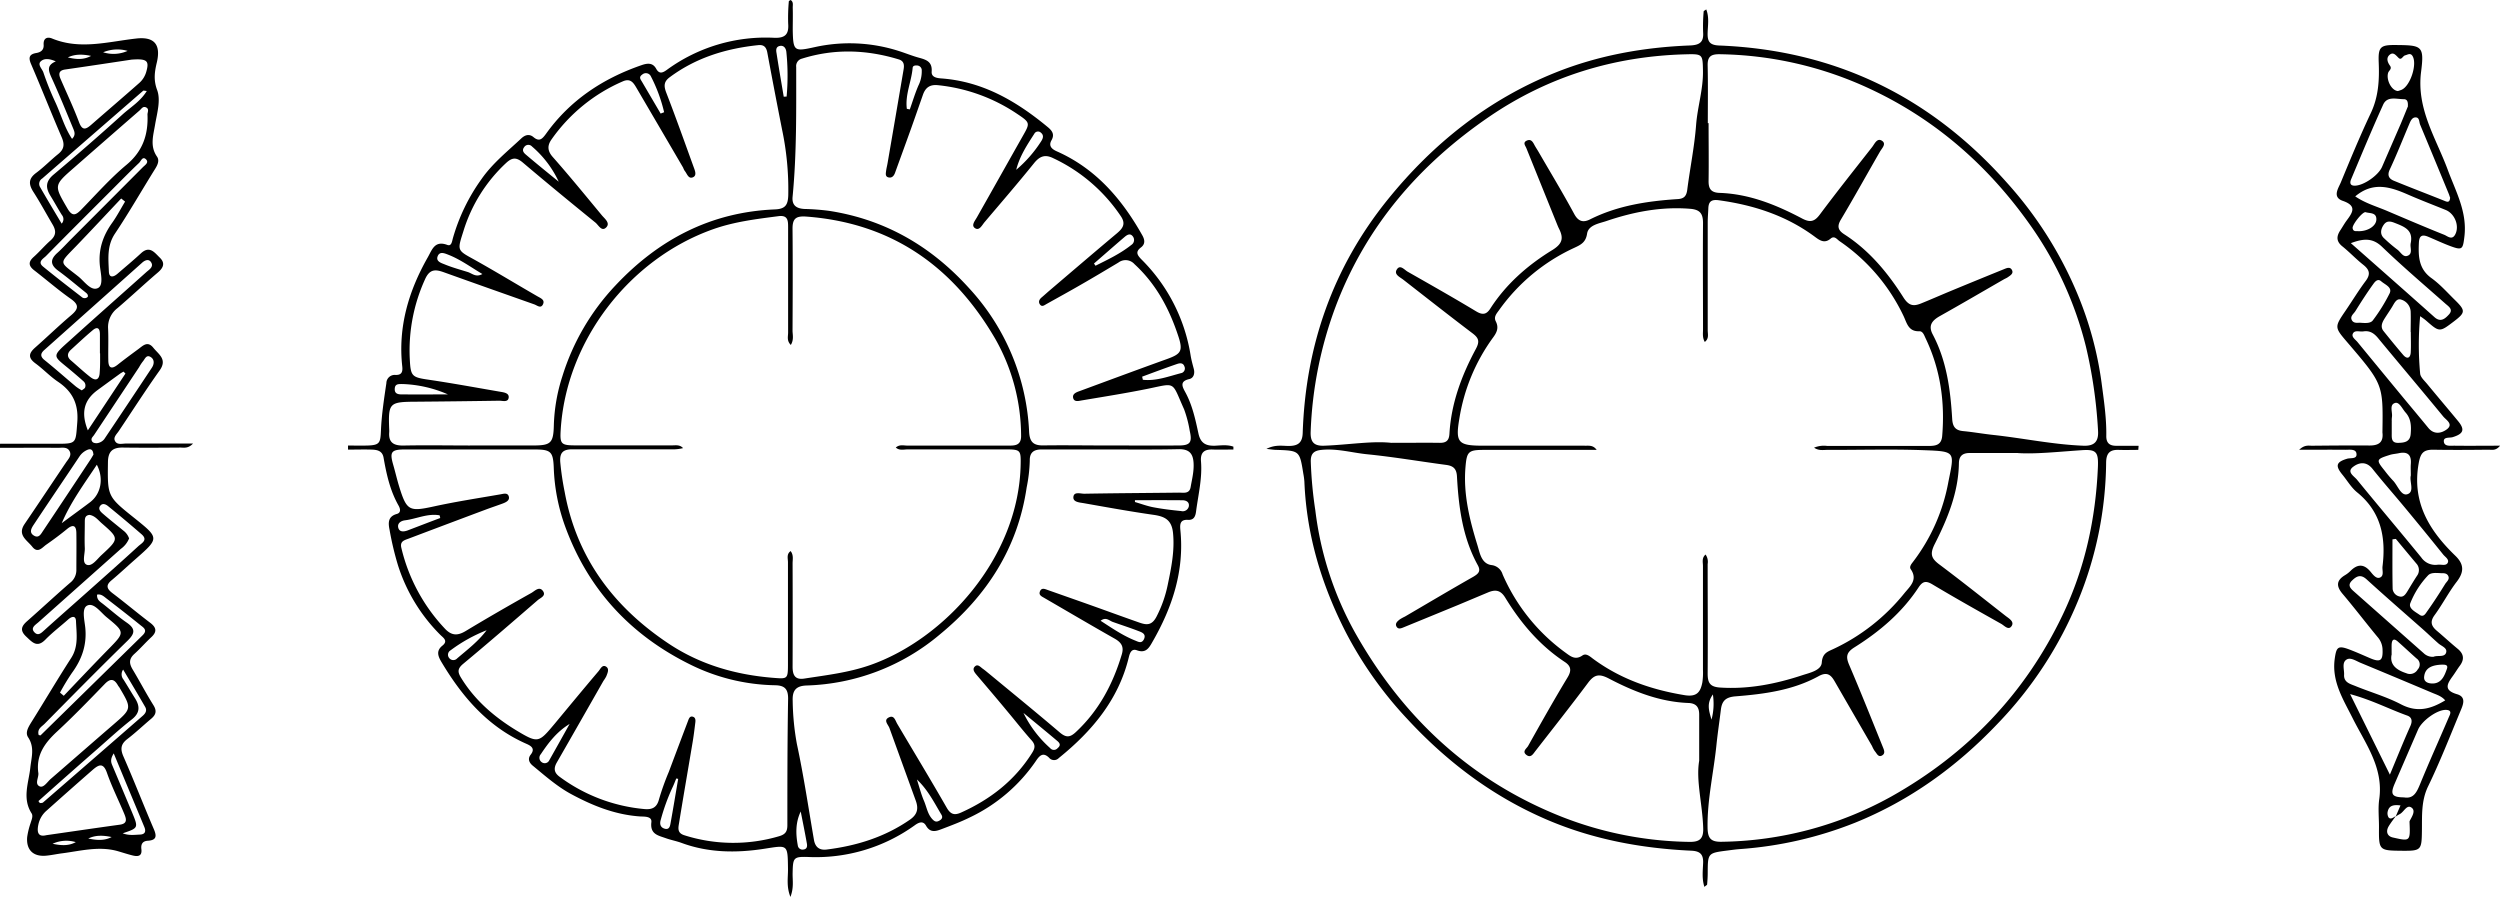
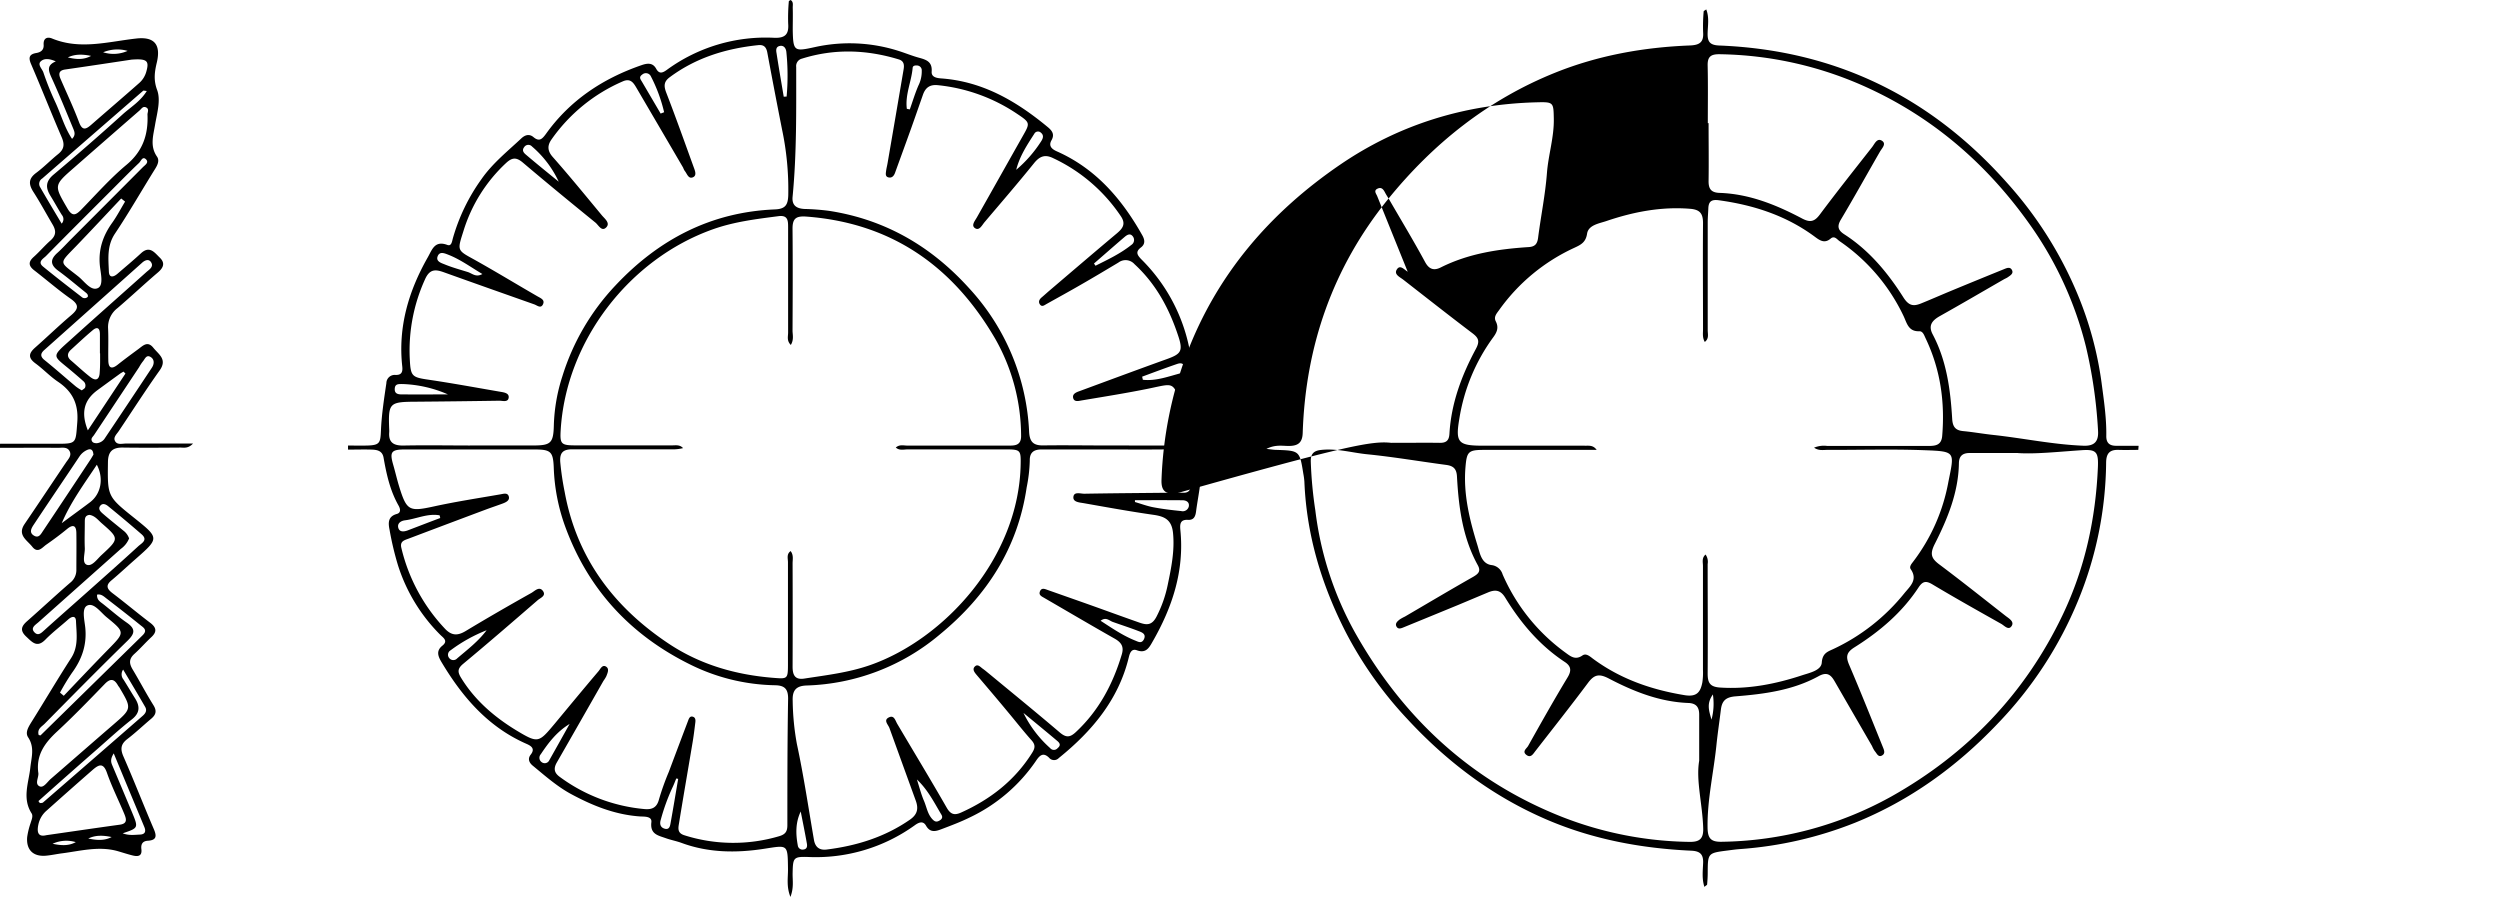
<svg xmlns="http://www.w3.org/2000/svg" id="Ebene_3" data-name="Ebene 3" viewBox="0 0 803.69 288.34">
  <g id="XPxKLX.tif">
    <path d="M283.14,144.91c1,.61.66,1.65.69,2.51.07,2.4,0,4.81,0,7.21.13,6.83.52,6.86,7.06,5.43A51.77,51.77,0,0,1,318,161.33c2.17.69,4.29,1.57,6.49,2.16,2.36.64,4.24,1.32,4,4.46-.13,1.86,1.82,2.08,3.22,2.18,13.32,1,24.1,7.37,34.07,15.61,1.43,1.17,2.31,2.37,1.23,4.27s.25,2.91,1.75,3.57c12.54,5.57,20.91,15.35,27.46,27,.78,1.4,1,2.76-.43,3.86-2,1.51-1.11,2.59.27,4a55.82,55.82,0,0,1,15.7,30.88c.24,1.41.63,2.8,1,4.2s0,2.91-1.44,3.25c-3.14.71-2.3,2.39-1.3,4.21,2.28,4.17,3.25,8.77,4.24,13.32.69,3.13,2.42,4,5.38,3.89,1.93-.1,4-.37,5.85.31v.92c-2.2,0-4.4.08-6.59,0-2.72-.12-4.06.9-3.83,3.78.45,5.46-.88,10.75-1.58,16.11-.21,1.64-.73,2.83-2.6,2.72-2.54-.15-2.63,1.4-2.45,3.27,1.32,13.07-2.57,24.85-9,36-1.12,2-2.16,3.7-5,2.65-1.6-.59-2.21.72-2.56,2.2C388.58,369.85,380,380,369.37,388.59a2.08,2.08,0,0,1-3.14-.09c-1.92-1.88-3.07-.69-4.2,1a53.49,53.49,0,0,1-21.34,18.22c-2.9,1.43-5.94,2.57-9,3.73-1.83.71-3.65,1.27-5-1.08-1-1.78-2.48-1-3.71-.1a54.44,54.44,0,0,1-34.19,10.14c-4.74-.15-4.9.22-5,5.18-.05,2.29.45,4.67-.71,7.66-1.35-3.42-.74-6.26-.78-9-.11-8.1,0-7.65-7.83-6.45-8.83,1.35-17.74,1.27-26.35-1.9-1.68-.62-3.47-.94-5.15-1.55-2.4-.86-5.06-1.25-4.59-5.12.24-2-2.35-1.77-3.73-1.86-8-.57-15.17-3.46-22.06-7.18-4.54-2.45-8.42-5.91-12.41-9.19-1.18-1-1.58-2.23-.6-3.48,1.6-2,0-2.89-1.37-3.49-12.32-5.41-20.56-15-27.27-26.22-1.14-1.91-1.85-3.65.27-5.35,1.92-1.53.25-2.54-.66-3.44a55.06,55.06,0,0,1-13.67-22.52,96.79,96.79,0,0,1-2.65-11.19c-.45-2.18-.65-4.35,2.33-5.18,1.49-.42,1.05-1.81.53-2.72-2.71-4.78-3.86-10-4.8-15.36-.38-2.2-2-2.53-3.73-2.6-2.57-.09-5.13,0-7.7,0v-1.31c2.07,0,4.13.05,6.2,0,4-.12,4.21-.84,4.38-4.72.21-5.13,1-10.24,1.75-15.35a2.68,2.68,0,0,1,2.89-2.63c1.89.08,2.43-.81,2.22-2.7-1.4-12.64,2-24.2,8.19-35.09,1.4-2.46,2.22-5.53,6.3-4,1.36.52,1.51-1.19,1.79-2.18a61.28,61.28,0,0,1,9.2-19c3.57-5.11,8.35-8.9,12.8-13.08,1.18-1.1,2.55-1.53,3.89-.41,1.9,1.61,2.82.59,4-1,7.73-10.84,18.28-17.81,30.74-22.12,1.85-.64,3.59-.88,4.71,1.14,1,1.84,2.13,1.31,3.46.35a53.86,53.86,0,0,1,34.5-10.29c3.55.14,4.74-1.15,4.48-4.56a59.34,59.34,0,0,1,.21-7.17C282.58,145.19,282.9,145.08,283.14,144.91Zm.07,110.89c-1.37-1.35-.87-2.74-.87-4,0-11.3,0-22.6,0-33.91,0-2.08-.1-3.88-3.09-3.49-7.13.93-14.2,1.77-21.09,4.22-27,9.61-47.22,36-48.93,64.54-.27,4.49.1,4.92,4.76,4.93,10.35,0,20.7,0,31,0,1.21,0,2.53-.29,3.58.88a13.13,13.13,0,0,1-3.82.38c-10.59,0-21.18.05-31.77,0-3,0-4.11,1.09-3.89,4.1a88.67,88.67,0,0,0,1.42,9.61c3.87,21.2,15.78,37,33.37,48.72,10.19,6.81,21.65,10.09,33.84,11.05,4.29.34,4.56.35,4.57-4,0-11.06,0-22.12,0-33.18,0-1.18-.52-2.61.86-3.58,1,1.31.63,2.68.63,4q.06,16.59,0,33.18c0,2.62.74,4.27,3.74,3.81,7.1-1.1,14.2-1.91,21.11-4.31,23.87-8.3,48-34.5,48.47-64.71.07-4.32-.09-4.65-4.57-4.66-10.59,0-21.18,0-31.77,0-1.22,0-2.58.46-3.8-.59,1.2-1.09,2.56-.62,3.78-.63,10.71,0,21.42,0,32.13,0,2.16,0,4.44.16,4.37-3.22a63.44,63.44,0,0,0-8.25-31c-13.53-23.31-33.25-37.32-60.72-39.4-3.45-.26-4.54.63-4.51,4,.1,11,.05,21.89,0,32.83C283.83,252.72,284.18,254.2,283.21,255.8Zm102.66,32.32c7.33,0,14.67.05,22,0,3.76,0,4.43-1,3.58-4.7a37.36,37.36,0,0,0-1.82-6.95c-4.06-9-2.43-8.48-11.46-6.62-7.05,1.44-14.18,2.56-21.28,3.76-1,.16-2.47.63-2.87-.61-.48-1.47,1-2,2.1-2.39,9.33-3.44,18.66-6.91,28-10.27,4.46-1.61,5.22-2.55,3.73-7.14-2.88-8.87-7.15-16.94-14.17-23.38a3.81,3.81,0,0,0-5.16-.5c-4,2.39-8,4.79-12.09,7.13-3.63,2.1-7.31,4.12-11,6.18-.72.41-1.52,1.1-2.18.08-.53-.83-.12-1.59.61-2.2s1.62-1.43,2.44-2.13c7.22-6.15,14.42-12.32,21.69-18.42,1.86-1.56,3-3,1.37-5.46a53.5,53.5,0,0,0-21.82-18.75c-2.63-1.29-4.34-.61-6.15,1.63-5.19,6.44-10.61,12.71-15.94,19-.82,1-1.65,2.77-3,1.9s-.09-2.32.56-3.46c4.9-8.65,9.76-17.32,14.67-26,2.46-4.32,2.59-4.43-1.69-7.29a55.67,55.67,0,0,0-25.45-9.23c-2.65-.28-4.06.78-4.87,3.11-1.27,3.62-2.52,7.24-3.81,10.85-1.7,4.74-3.43,9.46-5.14,14.19-.36,1-1,1.75-2.11,1.49s-.87-1.29-.77-2.09.33-1.65.47-2.48q2.6-15.08,5.16-30.16c.24-1.39.14-2.68-1.52-3.19-10.36-3.17-20.74-3.53-31.16-.26a2.46,2.46,0,0,0-1.85,2.7c0,13.91.18,27.82-1.16,41.69-.28,2.85,1.32,3.82,3.89,3.94a74,74,0,0,1,7.89.61c18.05,2.8,32.82,11.42,45,24.9a72.85,72.85,0,0,1,19.26,46.18c.19,3.32,1.48,4.38,4.64,4.32C371.67,288,378.77,288.13,385.87,288.12ZM180.8,289.4c-7.22,0-14.44,0-21.66,0-4.4,0-4.94.82-3.76,4.9.67,2.31,1.2,4.65,1.9,6.94,2.44,7.92,3.24,8.21,11.25,6.46,7-1.53,14.16-2.63,21.25-3.86,1-.16,2.42-.69,2.78.73.31,1.23-.92,1.81-1.95,2.2-1.8.67-3.62,1.27-5.42,1.94q-12.45,4.66-24.89,9.37c-1.31.5-2.81.81-2.3,2.94A56.87,56.87,0,0,0,172,347c2.09,2.23,4,2.38,6.65.79,7-4.22,14.05-8.28,21.16-12.27,1.06-.59,2.56-2.3,3.75-.57,1.07,1.58-1,2.21-1.83,3-7.9,6.84-15.8,13.68-23.83,20.35-1.81,1.51-1.89,2.57-.71,4.49,4.51,7.37,10.92,12.79,18.14,17.14,6.69,4,6.89,3.7,12-2.4,4.68-5.64,9.34-11.29,14.08-16.87.6-.71,1.23-2.28,2.5-1.38,1,.72.37,2,0,3a10.58,10.58,0,0,1-.94,1.52C218,372.52,213,381.3,208,390c-1.12,1.94-.88,3.34.89,4.63A53.87,53.87,0,0,0,236.1,405c2.46.23,4.05-.41,4.74-3.16a83.16,83.16,0,0,1,3.15-8.8q3.09-8.25,6.21-16.47c.24-.65.55-1.51,1.46-1.27s.94,1.06.86,1.79c-.29,2.38-.58,4.76-1,7.13-1.4,8.41-2.87,16.8-4.23,25.22-.25,1.57-.71,3.27,1.74,4a51.93,51.93,0,0,0,30.46.28c2-.59,2.61-1.54,2.61-3.53,0-13.58,0-27.17.24-40.75,0-3.24-1.32-4.19-4.26-4.24a63.77,63.77,0,0,1-27.73-6.92c-19.06-9.55-32.5-24.24-39.78-44.39A61.64,61.64,0,0,1,207,295.29c-.2-5.31-1-5.88-6.33-5.89Zm205.39,0c-7.47,0-14.93,0-22.39,0-2.6,0-3.84,1.08-3.77,3.62a49.27,49.27,0,0,1-1,8.57c-2.87,19.54-12.85,34.88-27.85,47.23a69.55,69.55,0,0,1-42.88,16.46c-3.4.11-4.63,1.56-4.49,4.92a82.61,82.61,0,0,0,1.35,13.89c2.19,10.2,3.72,20.55,5.49,30.83.4,2.32,1.76,3.38,4.05,3.1,9.65-1.2,18.72-4,26.82-9.62,2.48-1.73,2.76-3.63,1.84-6.15q-4.23-11.64-8.44-23.28c-.41-1.13-2-2.49-.25-3.4s2.11.94,2.76,2.05c5.31,9,10.72,17.9,15.9,26.95,1.27,2.21,2.53,2.5,4.65,1.54,9.4-4.24,17.22-10.3,22.78-19.14,1-1.57,1.14-2.62-.18-4.09-2.64-2.95-5.07-6.08-7.62-9.12-3.31-4-6.64-7.91-10-11.86-.72-.86-1.55-1.88-.5-2.8.9-.8,1.73.29,2.48.81s1.33,1.05,2,1.58c7.59,6.28,15.23,12.49,22.72,18.88,2,1.69,3.25,1.68,5.15-.09,7.42-6.9,11.94-15.44,14.8-25,.72-2.4-.07-3.76-2.19-5-7.62-4.31-15.16-8.76-22.74-13.15-.84-.49-1.88-.91-1.37-2.13s1.54-.76,2.45-.43c4.52,1.6,9.05,3.18,13.57,4.79,5.31,1.89,10.61,3.84,15.93,5.7,2.28.8,4,1,5.52-1.93A39.49,39.49,0,0,0,404.36,333c1.14-5.48,2.29-11,1.72-16.73-.42-4.22-2.62-5.33-6.26-5.85-7.48-1.07-14.93-2.42-22.38-3.74-1.35-.24-3.55-.31-3.39-2,.18-1.86,2.35-1,3.63-1.05,10.11-.18,20.21-.23,30.32-.35,1.49,0,3.35.47,3.74-1.78.45-2.6,1.12-5.13.94-7.84-.2-3.23-1.69-4.4-4.83-4.35C400.63,289.48,393.41,289.4,386.19,289.41Zm-206.14-1.28h20.22c5.82,0,6.63-.71,6.76-6.65a56.35,56.35,0,0,1,2.73-15.56,74.61,74.61,0,0,1,17.1-29.26c13.91-14.8,30.71-23.57,51.23-24.42,3.37-.14,4.2-1.44,4.3-4.58a93.39,93.39,0,0,0-2-21.11q-2.44-12.36-4.74-24.74c-.32-1.69-1.07-2.58-2.91-2.38-10.32,1.08-19.94,4-28.41,10.28-1.92,1.41-2,2.75-1.2,4.9,3.07,7.93,5.92,15.95,8.82,23.95.4,1.1,1.11,2.68-.1,3.3-1.57.8-2-1.16-2.78-2.05a5.84,5.84,0,0,1-.48-1q-7.53-12.89-15.07-25.76c-.94-1.6-1.92-3-4.26-2a54.28,54.28,0,0,0-22.9,18.58c-1.4,1.94-1.52,3.67.31,5.75,5.41,6.12,10.57,12.45,15.78,18.74.92,1.12,2.83,2.5,1.39,3.93s-2.46-.77-3.44-1.57c-7.83-6.36-15.63-12.76-23.32-19.28-2.08-1.75-3.42-1.74-5.46.17A49.8,49.8,0,0,0,178,219.08c-1.86,5.9-2.17,6.2,2.28,8.64,7.25,4,14.3,8.31,21.46,12.44,1.07.62,2.49,1.13,1.79,2.59s-1.87.33-2.82,0c-9.61-3.4-19.22-6.78-28.81-10.23-2.74-1-4.71-1.33-6.27,2.15a55.17,55.17,0,0,0-4.92,25.53c.28,5.79.63,6,6.41,6.83,7.6,1.13,15.16,2.53,22.74,3.83,1.18.2,2.82.43,2.65,1.87-.19,1.6-1.93,1-3,1q-13.35.21-26.7.32c-8.75.05-9.05.32-8.7,9.09a5.81,5.81,0,0,1,0,.72c-.27,3.36,1.47,4.33,4.59,4.28C165.85,288,173,288.12,180.05,288.13Zm213.79,17.58,0,.6c2,.58,3.94,1.32,6,1.7,2.92.55,5.89.91,8.85,1.2a2,2,0,0,0,2.48-1.56c.2-1.4-.94-1.9-2.06-1.91C404,305.68,398.9,305.71,393.84,305.71ZM280.93,176l.93-.05a75.22,75.22,0,0,0-.09-14.39c-.14-1.17-.83-2.16-2.14-1.87s-1.17,1.45-1,2.38C279.34,166.69,280.15,171.33,280.93,176ZM247,395.3l-.61-.13c-.45,1.06-.84,2.15-1.36,3.18a66,66,0,0,0-3.63,10.09c-.41,1.29-.17,2.48,1.27,2.88s1.7-.77,1.86-1.68C245.4,404.87,246.18,400.08,247,395.3ZM184.05,233c-3.81-2.27-7.12-4.71-11-6.22-1.3-.51-2.76-1.1-3.38.54s1.19,2.15,2.28,2.59c2.43,1,5,1.7,7.47,2.47C180.79,232.83,182,234.17,184.05,233Zm196.6-3.4.51.74c4-2,8-3.88,11.53-6.7a1.88,1.88,0,0,0,.37-2.85c-.83-1-1.83-.31-2.53.28C387.2,223.91,383.94,226.79,380.65,229.64ZM358,374.1a36.52,36.52,0,0,0,8.58,11.31,1.55,1.55,0,0,0,2.41,0c1.13-.92.67-1.65-.14-2.32C365.26,380.06,361.63,377.09,358,374.1ZM173,271.71a39.62,39.62,0,0,0-14.55-3.34c-1.33,0-2.51-.13-2.57,1.56s1.24,1.78,2.49,1.78C163.23,271.72,168.11,271.71,173,271.71Zm35.59-68.41A33.37,33.37,0,0,0,200,192a1.58,1.58,0,0,0-2.52.23c-.84,1.1-.06,1.87.63,2.45C201.56,197.62,205.08,200.45,208.57,203.3Zm111.94-23.4.93.19c.9-2.55,1.68-5.14,2.74-7.62a10.22,10.22,0,0,0,1.1-4.82,1.56,1.56,0,0,0-1.49-1.69c-.64-.06-1.37.06-1.43.74C322,171.12,319.91,175.36,320.51,179.9ZM396.15,266c.08.33.15.66.23,1,4.33.48,8.41-1.15,12.54-2.2a1.55,1.55,0,0,0,.81-2.12c-.44-1.23-1.52-1.05-2.41-.74C403.58,263.23,399.87,264.62,396.15,266ZM241.36,181.42l1.12-.43a49.44,49.44,0,0,0-4.26-11.54,1.77,1.77,0,0,0-2.79-.56c-1.25.86-.44,1.62,0,2.42Zm82.38,214.07c.75,2.3,1.33,4.67,2.28,6.88.84,1.95,1.12,4.14,2.63,5.82.65.72,1.23,1.08,2.13.63s1.41-1.05.85-2C329.3,402.92,327.27,398.81,323.74,395.49Zm31.94-196a40.89,40.89,0,0,0,8.12-9.33c.49-.82.8-1.78-.17-2.57a1.34,1.34,0,0,0-2.15.33C359.16,191.52,356.77,195.13,355.68,199.46Zm27.15,145c3.69,2.4,7.18,4.79,11.15,6.37,1,.41,2,1,2.74-.43.8-1.67-.55-2.2-1.6-2.6-2.78-1.08-5.64-2-8.45-3C385.52,344.39,384.5,343.18,382.83,344.45Zm-197.34,3a49.79,49.79,0,0,0-11.66,6.48,1.64,1.64,0,0,0-.43,2.5,1.66,1.66,0,0,0,2.54.1C179.3,353.7,182.8,351.05,185.49,347.42Zm26.67,30.11c-4.09,2.47-6.82,6-9.31,9.75a1.72,1.72,0,0,0,.27,2.58,1.61,1.61,0,0,0,2.45-.63Q208.89,383.4,212.16,377.53Zm-41.64-66.1-.21-.92c-3.87-.7-7.43,1.14-11.15,1.6-1.31.17-2.48.95-2.16,2.33.36,1.54,1.82,1.35,3,.93C163.51,314.1,167,312.75,170.52,311.43Zm115.86,94.31c-1.71,3.63-1.59,7.24-.93,10.86a1.52,1.52,0,0,0,1.82,1.34c1.14-.14,1.26-1,1.11-1.88C287.76,412.62,287.06,409.18,286.38,405.74Z" transform="translate(-28.98 -144.91)" />
    <path d="M29,287.57H46.82c6.87,0,6.46,0,7-6.85.46-5.83-1.44-9.88-6.17-13.07-2.58-1.73-4.75-4.07-7.26-5.91s-2.15-3.3-.08-5.12c3.87-3.41,7.57-7,11.52-10.35,2.45-2.06,2.64-3.39-.18-5.35-4-2.81-7.75-6.08-11.65-9.09-1.85-1.42-2-2.71-.19-4.32s3.51-3.62,5.4-5.29,1.81-3.21.69-5.11c-2.07-3.51-4-7.1-6.21-10.54-1.53-2.41-1.6-4.22.9-6.07s4.68-4.13,7.11-6.08c1.91-1.55,2.09-3.11,1.12-5.36-3.37-7.81-6.49-15.73-9.85-23.54-.9-2.1-.61-3.18,1.68-3.57,1.48-.25,2.47-1,2.36-2.65-.14-2.15,1.19-2.65,2.74-2,9,3.7,18,1,27,0,5.78-.67,8,1.87,6.66,7.63-.73,3.05-1.13,5.66.08,8.91s0,7.34-.63,11c-.56,3.51-1.79,7,.59,10.42.87,1.26.18,2.71-.64,4-4.31,6.92-8.36,14-12.89,20.78-2.6,3.91-2.1,8-1.94,12.18.08,2.1,1.48,1.8,2.74.72,2.55-2.2,5.13-4.34,7.6-6.62,2.76-2.55,4.36-.2,6,1.39,1.82,1.74,1.23,3.25-.59,4.8-4.39,3.74-8.59,7.7-13,11.47a7.68,7.68,0,0,0-3,6.58c.16,3.36,0,6.73.07,10.1,0,2.35.86,3.2,3,1.5s4.38-3.35,6.62-5c1.51-1.1,3-2.79,4.87-.43,1.74,2.15,4.55,3.72,2,7.28-4.52,6.36-8.73,12.93-13.08,19.41-.65,1-1.84,2-1.31,3.15.67,1.49,2.33.93,3.58.93,7,0,13.89,0,21.55,0-1.59,1.7-3,1.28-4.13,1.29-6.14.05-12.28.09-18.41,0-3.3-.05-4.77,1.23-4.81,4.69-.14,11-.23,11,8.54,18,8,6.43,8,6.42.29,13.2-2.54,2.22-5,4.54-7.56,6.69-2,1.6-1.74,2.76.19,4.23,4.12,3.11,8.07,6.45,12.19,9.57,2,1.55,2.12,2.89.27,4.6s-3.51,3.64-5.38,5.32-1.73,3.15-.58,5.07c2.28,3.8,4.34,7.74,6.69,11.5,1.15,1.86.73,3.07-.76,4.32-2.58,2.17-5,4.48-7.69,6.54-2.08,1.61-2.27,3.19-1.22,5.58,3.37,7.68,6.41,15.51,9.71,23.21,1,2.28,1.06,3.7-1.87,3.88-1.74.11-2.26,1.15-2.07,2.7.28,2.23-1.06,2.44-2.68,2.06s-3.45-1-5.19-1.49c-5.91-1.57-11.69,0-17.5.76-1.79.22-3.56.63-5.35.78-4.06.34-6.32-1.87-6-5.94a24.22,24.22,0,0,1,1.1-4.54c.31-1.05.89-2.26.32-3.15-3.08-4.85-.92-9.8-.4-14.69.36-3.31,1.44-6.51-.7-9.73-1-1.5,0-3.17.92-4.69,4.33-6.9,8.47-13.94,12.89-20.79,2.46-3.8,1.72-7.88,1.57-11.9-.08-1.86-1.38-1.52-2.52-.51-2.42,2.16-5,4.11-7.28,6.43-2.72,2.82-4.27.87-6.22-.94-2.12-2-1.5-3.38.36-5,4.6-4.05,9.08-8.23,13.71-12.24a5.17,5.17,0,0,0,2.07-4c0-4,.06-7.94,0-11.91,0-2.38-.89-3.16-3-1.42s-4.36,3.41-6.64,5c-1.34.92-2.74,3-4.56.66-1.68-2.11-4.85-3.73-2.44-7.28,4.45-6.55,8.83-13.14,13.26-19.71.73-1.09,1.87-2.16,1.28-3.54-.72-1.66-2.46-1.23-3.84-1.24-6.22-.05-12.45,0-18.67,0ZM76.39,181.63c.07-.75.57-1.72-.46-2.2s-1.5.51-2.09,1q-10.59,9.21-21.13,18.45c-6.49,5.68-6.36,5.61-2.08,13,1.62,2.8,2.73,2.19,4.51.38,4.77-4.89,9.33-10.06,14.55-14.41S76.69,188.1,76.39,181.63ZM41.27,393.18c.38,1.49-1.33,3.68.44,4.52,1.28.61,2.48-1.44,3.61-2.41,6.7-5.79,13.36-11.63,20.06-17.41,6-5.19,6-5.17,2-11.94-.12-.21-.3-.38-.42-.58-1.22-2.2-2.44-2.52-4.36-.51-5,5.17-10,10.34-15.24,15.2C43.47,383.66,40.59,387.48,41.27,393.18Zm30-229.1c-6.13.92-13.72,2.08-21.32,3.17-2.18.31-2.15,1.52-1.48,3.08,2,4.62,4.15,9.16,5.92,13.86,1,2.68,2.09,2.42,3.84.9,5.15-4.5,10.35-8.94,15.47-13.46A7.53,7.53,0,0,0,76,168C77,164.5,76.36,163.7,71.25,164.08ZM43.89,413.4c8.21-1.18,15.93-2.32,23.65-3.38,2.56-.36,2-1.94,1.41-3.43-1.84-4.41-4-8.7-5.58-13.22-1.19-3.44-2.7-2.59-4.56-1Q51.34,398.9,44,405.47A8.08,8.08,0,0,0,41.31,410C40.72,412.81,41.47,414,43.89,413.4ZM70.48,318a7.6,7.6,0,0,1-2.67,3.37L41.27,345c-1,.86-2.51,1.76-1.26,3.14s2.31.19,3.36-.75c4.53-4.09,9.13-8.12,13.7-12.19,5.45-4.86,10.93-9.7,16.31-14.64,1.06-1,3.32-2,1.08-3.92q-5.29-4.59-10.71-9c-.74-.61-1.8-1.11-2.56-.11s.1,1.85.77,2.44c2.17,1.89,4.43,3.67,6.66,5.5A5.32,5.32,0,0,1,70.48,318ZM55.29,270.41c.42-.36.93-.58,1.05-.94a1.79,1.79,0,0,0-.54-2c-1.34-1.2-2.71-2.37-4.08-3.52-5.84-4.91-6.4-4.12,0-9.85,8.09-7.31,16.27-14.52,24.39-21.79,1-.84,2.43-1.75,1.35-3.22-.77-1.05-2-.46-2.84.32q-15.69,14-31.38,28c-1.13,1-1.49,2,0,3.21,3.46,2.78,6.77,5.73,10.17,8.58A14.88,14.88,0,0,0,55.29,270.41Zm-7,97.18,1.19,1c4.76-5,9.48-10,14.31-14.93,5.35-5.46,5.42-5.45-.47-10.28-2-1.61-4.11-4.81-6.27-3.81-1.88.88-.91,4.66-.66,7.07.57,5.56-1.09,10.26-4.33,14.66A72.48,72.48,0,0,0,48.26,367.59ZM69.19,209.72l-1.25-1c-4.85,5.13-9.65,10.3-14.55,15.38-5.6,5.8-5.39,4.81.72,9.65,2,1.57,4.08,4.84,6.34,3.77,1.88-.9.91-4.68.65-7.08-.57-5.34,1-9.85,4.07-14.08C66.66,214.23,67.86,211.92,69.19,209.72Zm-12,30.64c.2-.73-.28-1.1-.75-1.48-2.9-2.32-5.73-4.74-8.73-6.93-2.62-1.92-2.63-3.66-.27-5.76,1.52-1.35,2.88-2.88,4.32-4.32q11.58-11.6,23.13-23.19c.68-.69,2.1-1.52,1-2.57s-1.61.61-2.2,1.17c-2.86,2.71-5.62,5.54-8.41,8.33-7.18,7.19-14.38,14.35-21.51,21.6-.84.85-2.85,1.85-.93,3.42,4.07,3.33,8.24,6.55,12.41,9.77A1.39,1.39,0,0,0,57.17,240.36ZM41.42,381.21c.37.06.55.15.6.1q16.4-16.08,32.79-32.16c1.78-1.73.22-2.52-.79-3.35-3.53-2.86-7.13-5.66-10.73-8.43-.88-.67-1.75-1.58-3.1-1.3-.13,1.7,1,2.29,1.91,3,2.54,2,5,4.19,7.63,6,2.88,2,2.65,3.47.27,5.8-9,8.78-17.81,17.73-26.64,26.68C42.44,378.5,40.84,379.21,41.42,381.21ZM60,287.4a3.55,3.55,0,0,0,2.48-1.29q7.69-11.46,15.33-23c.8-1.21.87-2.72-.49-3.48s-1.78.78-2.45,1.52a13.9,13.9,0,0,0-1.17,1.8q-7.23,10.89-14.47,21.79c-.37.57-1.09,1.05-.74,1.88C58.78,287.31,59.42,287.35,60,287.4Zm-1,3.58c-.1-1.55-.89-1.94-2-1.42a5.81,5.81,0,0,0-2.45,2.05c-4.85,7.27-9.77,14.49-14.6,21.78-.76,1.14-1.83,2.7,0,3.74,1.58.92,2.27-.69,3-1.74q7.49-11.2,14.92-22.45C58.34,292.26,58.73,291.53,59.06,291Zm-1.27,19.46c-1.54.17-1.48,1.34-1.49,2.41,0,2.75-.12,5.52,0,8.27.08,1.87-1,4.71.65,5.35s3.27-1.78,4.72-3.12c5.73-5.29,5.73-5.3-.08-10.36C60.44,312,59.45,310.72,57.79,310.44Zm3.37-51.95h0c0-2,0-4.08,0-6.13,0-1.82-.73-2.65-2.36-1.26-2.38,2-4.67,4.15-7,6.28-1.15,1.08-1.28,2.24,0,3.36,2.1,1.79,4.11,3.7,6.29,5.39,1.82,1.41,2.91.76,3-1.5C61.2,262.58,61.16,260.54,61.16,258.49ZM48.8,216.8a2.09,2.09,0,0,0,.06-2.8c-1.26-2-2.4-4.11-3.65-6.12-1.62-2.59-1.6-4.67,1-6.84q11.25-9.45,22.14-19.31c2.59-2.35,5.78-4.21,7.82-7.57-.73-.06-1-.18-1.16-.08q-16.23,14.1-32.46,28.22a2,2,0,0,0-.65,2.81C44.08,208.91,46.34,212.67,48.8,216.8ZM41.33,402.44l.47.65c.33-.06.75,0,1-.19Q58.84,389,74.89,375c.94-.82,1.39-1.73.76-2.83-2.27-3.93-4.6-7.83-7.08-12a2.6,2.6,0,0,0,.09,3.17c1.27,2,2.47,4.06,3.74,6.07,1.61,2.58,1.6,4.7-1.05,6.78-3.75,2.94-7.28,6.18-10.86,9.33Q50.89,393.91,41.33,402.44ZM69.31,265l-.63-.63c-.37.23-.77.43-1.12.68q-3.63,2.63-7.24,5.28c-4.35,3.2-5.38,7.22-3.1,12.93ZM48.83,313.1c3-2.24,6.09-4.45,9.1-6.73,3.53-2.69,4.48-7.66,2.18-12.06C56.07,300.44,51.75,306.24,48.83,313.1Zm16.72,74c-1.22,1.94-.87,2.93-.43,3.95q3.19,7.57,6.37,15.16c2,4.87,2,4.88-3.07,6.59,2,.77,3.79.48,5.53.41s2-1.07,1.42-2.46C72.21,403.11,69,395.47,65.55,387.12ZM46.92,164.64c-2-.88-3.73-1.06-4.84,0s.42,2.37.83,3.51a92.36,92.36,0,0,0,3.71,9.3c1.91,4,3,8.33,5.52,12.1,1.23-1.2.8-2.28.4-3.25-2.29-5.5-4.5-11-7-16.44C44.54,167.63,43.92,165.92,46.92,164.64Zm11.34-1.76c-2.59-.53-5.1-.66-7.47.49C53.35,164,55.88,164.21,58.26,162.88ZM64.87,414c-2.56-.53-5.09-.72-7.52.48C59.9,415,62.44,415.28,64.87,414Zm-19,2.16c2.55.53,5.08.79,7.47-.52A10.49,10.49,0,0,0,45.87,416.17ZM70,161.27a11.93,11.93,0,0,0-7.86.45A11.08,11.08,0,0,0,70,161.27Z" transform="translate(-28.98 -144.91)" />
  </g>
  <g id="lvs2QH.tif">
-     <path d="M716.39,289.54c-2.07,0-4.15.07-6.22,0-2.95-.12-4.1,1.06-4.12,4.15a119.6,119.6,0,0,1-9,44.27,125.93,125.93,0,0,1-25.93,39.65c-13.08,13.75-28.14,24.65-45.77,31.78a123.17,123.17,0,0,1-37,8.48c-1.35.1-2.69.29-4,.46-6.36.81-6.35.82-6.38,7.24,0,1.23-.09,2.46-.19,3.68,0,.16-.32.29-.88.77-.84-2.66-.5-5.2-.41-7.63.12-2.87-1-3.87-3.83-4-15.86-.74-31.3-3.57-46-9.81-17.65-7.49-32.56-18.74-45.5-32.78a124.84,124.84,0,0,1-19.55-27.65c-7.76-15.2-12.61-31.23-13.3-48.38a22.15,22.15,0,0,0-.34-2.56c-1.19-7.43-1.19-7.42-8.78-7.68-.72,0-1.44-.14-3.08-.31,2.94-1.5,5.22-.91,7.38-.95,2.88-.05,4.18-1.14,4.28-4.19.92-28,9.69-53.15,27.32-75,14.55-18,32.24-32.12,53.86-40.81,13.84-5.56,28.38-8.16,43.25-8.74,3.13-.12,4.55-1,4.29-4.32a54.65,54.65,0,0,1,.18-6.64c0-.14.33-.27.83-.64,1,2.6.5,5.16.44,7.61-.07,2.75.69,3.88,3.73,4,37.17,1.47,67.93,16.4,92.58,44.21a125.46,125.46,0,0,1,22.6,35.71,113.22,113.22,0,0,1,7.72,28.4c.76,5.76,1.63,11.48,1.53,17.29,0,2.25,1.14,3.08,3.21,3.07h7.18C716.46,288.65,716.42,289.09,716.39,289.54Zm-174.12,0h-4c-10.74,0-21.48,0-32.23,0-5,0-5.51.56-5.93,5.38-.78,8.79,1.33,17.18,3.88,25.43.71,2.31,1.2,5.71,4.39,6.21a4.22,4.22,0,0,1,3.65,3,61.08,61.08,0,0,0,20.08,25.06c1.7,1.23,3.24,2.64,5.6,1,1.11-.78,2.28.21,3.3,1,8.8,6.53,18.75,10,29.53,11.77,4,.65,5.11-1.06,5.71-4.13a22,22,0,0,0,.19-4.06c0-11.11,0-22.22,0-33.32,0-1.19-.45-2.6.84-3.7a4.07,4.07,0,0,1,.67,3.06c0,11.72.09,23.45,0,35.17,0,3,.72,4.31,4,4.53,9.18.6,18-1.17,26.54-4,2.31-.75,6-1.53,6.15-4.05.22-2.91,1.75-3.44,3.6-4.28a64.27,64.27,0,0,0,23-18.05c1.75-2.14,4.35-4.27,2-7.66-.53-.76.17-1.65.71-2.34a60,60,0,0,0,11.39-25.75c1.93-9.62,2.46-9.78-7.51-10.16-10.48-.4-21-.08-31.49-.11-1.26,0-2.63.33-4.18-.71a8.05,8.05,0,0,1,4.22-.56q16.31,0,32.61,0c2.28,0,4.12-.29,4.36-3.23.91-10.88-.56-21.33-5.28-31.26-.49-1-.89-2.42-2.06-2.38-3.51.14-4-2.59-5.05-4.83a60.49,60.49,0,0,0-20.6-24.13c-.8-.54-1.63-1.89-2.88-.82-1.87,1.6-3.35.68-4.94-.5-9.22-6.87-19.75-10.29-31-11.83-2.28-.31-3.28.32-3.37,2.55-.06,1.48-.19,3-.2,4.44,0,11.6,0,23.2,0,34.8,0,1.22.49,2.66-.94,3.76-.83-1.45-.56-2.83-.57-4.14,0-11.36-.09-22.71,0-34.07,0-3.09-1-4.35-4.18-4.6-9.3-.74-18.22,1-26.91,3.95-2.27.77-5.76,1.26-6.18,4.05s-2,3.57-4.07,4.53a60.83,60.83,0,0,0-24.19,20c-.77,1.09-1.85,2.17-1.09,3.66,1.07,2.09.31,3.63-1,5.37a60.35,60.35,0,0,0-10.73,26c-1.31,7.7-.28,8.58,7.59,8.6,10.87,0,21.74,0,32.6,0C539.66,288.25,541.05,287.87,542.27,289.53Zm135.41,1c-6.35,0-10.92,0-15.49,0-2.32,0-3.44,1-3.47,3.31-.15,9.37-3.65,17.81-7.76,25.93-1.62,3.21-1.16,4.63,1.47,6.59,7.2,5.39,14.22,11,21.31,16.54,1.06.82,2.76,1.77,2,3.13-1,1.73-2.38,0-3.43-.58-7.39-4.16-14.79-8.31-22.08-12.67-2.07-1.24-3.15-1.06-4.47.94-5.29,8.07-12.51,14.19-20.59,19.26-2.6,1.63-2.87,3-1.74,5.64,3.72,8.69,7.22,17.48,10.77,26.26.39,1,1.07,2.27-.29,2.94-1.17.57-1.62-.79-2.24-1.46a8.6,8.6,0,0,1-.87-1.62c-4-6.92-8-13.83-12-20.77-1.25-2.19-2.5-3.17-5.19-1.69-8.28,4.55-17.49,5.75-26.7,6.48-3.22.26-4.37,1.51-4.71,4.31-.45,3.67-1,7.33-1.39,11-.88,8.94-3,17.73-2.89,26.81.05,3.51,1,4.71,4.59,4.63A115.52,115.52,0,0,0,636.94,401c24.35-13.66,43-33,55.12-58.38,7.17-15,10.62-30.91,11.34-47.44.22-5-.47-5.89-5.37-5.53C690.65,290.14,683.3,290.94,677.68,290.56Zm-201.29-3.27c6.18,0,10.75-.06,15.32,0,2.14.05,3.1-.67,3.23-2.92.56-9.78,3.92-18.76,8.49-27.26,1.35-2.51.86-3.57-1.12-5.07-7.46-5.65-14.82-11.44-22.2-17.19-1.1-.86-3.13-1.7-2.06-3.33s2.4.15,3.47.76c7.38,4.2,14.77,8.38,22,12.74,2.06,1.24,3.31,1.06,4.57-.91,5.11-7.93,12.08-14,20-18.84,3.2-2,3.57-3.8,2.12-6.73-.28-.55-.51-1.12-.74-1.69q-4.9-12.13-9.8-24.28c-.33-.82-1.29-1.84.21-2.47,1.2-.5,1.79.31,2.29,1.27.39.76.88,1.48,1.32,2.22,3.88,6.71,7.9,13.35,11.58,20.16,1.36,2.51,3,2.76,5.1,1.69,8.88-4.44,18.46-5.88,28.21-6.51,2-.13,2.73-1,3-2.91.89-7,2.32-13.88,2.85-20.86.45-5.89,2.33-11.56,2.21-17.51-.1-5.24-.08-5.4-5.45-5.26-23,.58-44.22,7.08-63.17,20-22.47,15.34-39.64,35.16-49.41,60.94a128.06,128.06,0,0,0-8.08,40.32c-.14,3.36,1,4.72,4.43,4.56C462.52,287.9,470.22,286.58,476.39,287.29ZM578,184.49h.25c0,6.18.09,12.35,0,18.52-.05,2.6.79,3.81,3.53,3.91,9.58.32,18.24,3.85,26.55,8.24,2.6,1.37,4,1,5.72-1.33,5.45-7.3,11.13-14.44,16.76-21.62.83-1.05,1.61-3.13,3.25-2,1.4,1-.1,2.36-.75,3.51-4.18,7.25-8.23,14.58-12.52,21.77-1.33,2.22-.91,3.46,1.11,4.76,8,5.15,14,12.4,19,20.3,1.76,2.75,3.29,2.87,5.68,1.9,3.19-1.29,6.34-2.68,9.52-4q8.53-3.53,17.09-7c.93-.38,2-.86,2.59.27s-.54,1.75-1.35,2.32c-.4.28-.87.45-1.3.7-6.83,3.93-13.62,7.91-20.49,11.76-2.48,1.4-3.87,3-2.35,5.89,4.49,8.48,5.71,17.75,6.27,27.12.15,2.66,1.09,3.79,3.64,4,3.19.31,6.36.88,9.55,1.22,9.67,1.05,19.22,3.09,29,3.47,3.53.14,4.94-1.35,4.7-4.85a153.69,153.69,0,0,0-3.89-27A116.06,116.06,0,0,0,681.46,217c-13.36-18.82-30.2-33.65-51.23-43.48a118,118,0,0,0-48.6-11.18c-2.72,0-3.74.86-3.68,3.63C578.09,172.15,578,178.32,578,184.49Zm-2.77,205c0-6,0-10.43,0-14.87,0-2.4-1-3.63-3.49-3.72-9.19-.35-17.56-3.68-25.53-7.85-3.1-1.62-4.68-1.34-6.69,1.34-5.52,7.4-11.26,14.65-16.93,21.94-.73.93-1.49,2.38-2.93,1.25s.12-2.06.57-2.86c4.15-7.4,8.31-14.8,12.7-22.06,1.34-2.21,1.08-3.63-.9-4.94-8.1-5.33-14.18-12.55-19.17-20.71-1.53-2.49-3.25-2.61-5.54-1.64-3.18,1.33-6.35,2.67-9.53,4q-8.7,3.58-17.41,7.14c-.78.32-1.79.82-2.38-.05-.71-1.06.21-1.83,1-2.44a14.87,14.87,0,0,1,1.62-.89c7.33-4.28,14.62-8.62,22-12.81,1.7-1,2.47-1.83,1.42-3.74-4.87-8.86-6.14-18.61-6.68-28.48-.14-2.57-1.22-3.44-3.52-3.74-8.43-1.12-16.83-2.56-25.3-3.41-4.88-.48-9.66-1.92-14.67-1.42-2.4.24-3.52,1.08-3.51,3.64A133.09,133.09,0,0,0,451.83,309a107.12,107.12,0,0,0,12.84,39.41c15.36,27.22,37.17,47.56,66.54,59.14a116.49,116.49,0,0,0,40.79,8c3.25.07,4.64-.87,4.52-4.41C576.28,403.35,574.14,395.73,575.23,389.48Zm4.4-21.33c-2,2.88-1.37,4.94-.44,8.09A19.77,19.77,0,0,0,579.63,368.15Z" transform="translate(-28.98 -144.91)" />
-     <path d="M807,246.56A99.63,99.63,0,0,0,807,265c.1,1.16,1.37,2.28,2.22,3.31,3.29,4,6.65,7.94,9.94,11.93,2.29,2.77,1.82,4.1-1.65,5.19-1.06.34-3.08-.16-2.89,1.47s2.15,1.28,3.44,1.29c4.66.06,9.33,0,14.63,0-1.37,1.72-2.66,1.28-3.73,1.29-5.93.06-11.86.11-17.78,0-3.16,0-4.07,1.09-4.66,4.44-2.21,12.49,3.42,21.55,11.78,29.64,2.84,2.74,2.88,5.21.47,8.35-2.62,3.4-4.59,7.29-7.14,10.77-1.57,2.15-1,3.53.72,5,2.26,1.91,4.43,3.92,6.71,5.8,2,1.64,2.22,3.39.7,5.45-.81,1.09-1.5,2.26-2.29,3.35-1.79,2.47-3,4.52,1.38,5.8,3.16.92,1.89,3.54,1.06,5.53-3.35,8.06-6.54,16.22-10.34,24.07-2.3,4.76-1.92,9.58-2,14.47-.08,6-.29,6.31-6.25,6.26-7.62-.07-7.61-.07-7.55-7.72,0-2.95-.33-6,.08-8.85,1.45-10.18-4.46-17.88-8.59-26.13-3-6-6.72-11.74-5.72-19,.52-3.73,1-4.38,4.56-3.06,2.3.86,4.54,1.88,6.81,2.85,3.32,1.42,4.17.79,4-2.87a6.39,6.39,0,0,0-1.65-4c-3.77-4.56-7.36-9.28-11.18-13.79-2.06-2.43-2.1-4.28.72-6a8.94,8.94,0,0,0,1.76-1.35c2.26-2.28,4.34-2.39,6.49.21.75.91,1.79,2.3,2.91,1.93,1.57-.53.78-2.35.94-3.62,1.14-9.26-.41-17.54-8.17-23.83-1.87-1.52-3.16-3.77-4.72-5.67-2.37-2.89-2-4.07,1.51-5.13,1.15-.34,3.32.22,3-1.7-.23-1.51-2.23-1.17-3.54-1.18-4.65-.05-9.3,0-14.86,0,1.76-1.67,3-1.29,4.13-1.3,6.17-.06,12.35-.12,18.52-.07,2.93,0,4.47-1.05,4.11-4.15a2.29,2.29,0,0,1,0-.37c.22-15.19.22-15.19-11.29-28.65-4.18-4.89-4.17-4.88-.5-10.27,2.15-3.16,4.13-6.43,6.42-9.48,1.65-2.21,1.17-3.64-.85-5.22-2.31-1.83-4.33-4-6.65-5.87-2-1.59-1.94-3.21-.71-5.12.67-1,1.28-2.11,2-3.1,1.9-2.57,3.58-4.78-1.17-6.42-3.44-1.19-1.45-4-.64-5.91,3.1-7.49,6.19-15,9.66-22.33,2.48-5.25,2.76-10.66,2.53-16.24-.2-4.94.5-5.66,5.3-5.62,8.58.07,9.4.17,8.32,8.63-1.52,11.92,4.79,21.25,8.56,31.45,2.58,7,6.34,13.62,5.36,21.56-.48,4-.68,4.41-4.35,3.06-2.42-.89-4.77-2-7.14-3-1.86-.8-3-.66-3.13,1.8-.21,4.41-.11,8.48,4.08,11.47,2.78,2,5.08,4.64,7.55,7.05,3.4,3.34,3.35,4-.36,6.82-4.64,3.53-4.64,3.53-9-.29C808.45,247.58,808,247.25,807,246.56Zm-7.85,160.82,1.53-3.55c-2.18-.26-3.59,0-4.07,1.81a2.59,2.59,0,0,0,.25,2.07c.75.79,1.55-.08,2.29-.43-.77,1.09-1.6,2.14-2.28,3.28-1,1.72-.41,3.19,1.34,3.58,5.64,1.28,5.64,1.28,5.37-5.05a.93.93,0,0,1,.1-.35c.73-1.39,2-3.26.48-4.25s-2.4,1.52-3.77,2.16A13,13,0,0,0,799.19,407.38Zm17.45-199c-.11-.31-.24-.78-.43-1.23Q811.61,196.07,807,185c-.36-.85-.17-2.3-1.4-2.35s-1.71,1.22-2.15,2.25c-2.07,4.87-4,9.78-6.25,14.58-.86,1.88-.15,2.92,1.36,3.54,5.45,2.24,11,4.34,16.44,6.53C816.13,210.05,816.57,209.67,816.64,208.35Zm-3.79,118.07c1-.12,2.53.46,3.06-.62s-.82-1.86-1.46-2.65q-6-7.47-12.13-14.86c-3.52-4.26-7.19-8.4-10.63-12.73-2-2.48-4.38-2-6.19-.61-2.21,1.66.32,3,1.24,4.15,6.84,8.37,13.83,16.63,20.67,25A5.46,5.46,0,0,0,812.85,326.42Zm-24.12-75c-1.14.18-2.74-.54-3.33.74-.49,1.06.84,1.88,1.51,2.7q7.25,8.83,14.52,17.64c2.74,3.31,5.51,6.6,8.23,9.93,1.83,2.24,4.18,1.78,5.93.49,2.26-1.68-.18-3-1.12-4.14-6.86-8.35-13.84-16.6-20.73-24.93C792.4,252.25,791,251.08,788.73,251.45Zm26.35,118.6c-1.18-1.38-2.74-1.81-4.17-2.42q-11.53-4.87-23.1-9.67c-1.44-.6-3.17-1.83-4.45-1-1.56,1-.68,3.19-.77,4.86-.14,2.47,1.95,2.95,3.58,3.61,4.88,2,10,3.45,14.68,5.89C806.09,374.09,810.46,372.84,815.08,370.05Zm-28.9-162c3.19,2.19,6.86,3.23,10.31,4.7,6.09,2.59,12.18,5.2,18.32,7.65,1,.41,2.46,1.83,3.49-.09,1.46-2.72-.12-6.69-3-7.88-4.08-1.66-8.21-3.23-12.25-5C797.43,205,791.92,203.21,786.18,208Zm11.13,185.89c2.32-5.55,4.36-10.65,6.6-15.66.72-1.62.43-2.8-1-3.32-5.82-2.08-11.33-5-18.39-6.91Zm4.58,7.32c3.05.51,4.06-1.69,5.14-4.3,2.93-7.17,6.13-14.23,9.17-21.35.37-.89,1.31-2.32-.68-2.48-2.83-.23-7.89,3.42-9.15,6.33-2.53,5.87-5.08,11.72-7.6,17.58C797.36,400.29,798,401.23,801.89,401.25Zm1.2-222.2c.09-1.43-.21-2.26-1.3-2.26-2.37,0-5.34-1.09-6.64,1.75-3.59,7.91-6.91,15.94-10.28,23.94-.36.84-.6,2.06,1,2.11,2.89.1,7.78-3.33,8.93-6.06,2-4.62,4-9.2,6-13.81C801.61,182.71,802.42,180.67,803.09,179.05Zm-18.35,44c9.25,8.17,18.09,15.94,26.87,23.78,2,1.83,3.47.51,4.69-.83,1.49-1.64-.11-2.56-1.2-3.53-6.79-6-13.73-11.91-20.28-18.2C791.76,221.36,788.87,221.53,784.74,223.07Zm26.59,133c1.24-.57,3.38.23,4-1.18.67-1.63-1.39-2.21-2.43-3.13-1.75-1.54-3.43-3.16-5.17-4.7-6-5.29-12-10.51-17.91-15.89-1.93-1.75-3.25-1-4.7.41s-.57,2.43.52,3.39q11.29,10,22.6,20A4.13,4.13,0,0,0,811.33,356.05ZM804,251.66h-.05c0-2.21.08-4.43,0-6.64a4.27,4.27,0,0,0-3.08-3.8c-1.48-.49-2.18,1.19-2.89,2.35-.83,1.36-1.75,2.67-2.57,4-.72,1.21-1.19,2.52-.18,3.78,2.08,2.59,4.17,5.16,6.33,7.68,1.25,1.44,2.27,1,2.41-.76C804.09,256.11,804,253.88,804,251.66Zm-4.77,66.49-1.13.15c0,5.32-.06,10.64.06,16a2.82,2.82,0,0,0,2.13,2.34c1.32.39,2-.66,2.59-1.6,1-1.64,2-3.34,3.09-5a3.09,3.09,0,0,0-.22-4Q802.43,322.08,799.18,318.15ZM804,297.77c0-1.43-.08-2.54,0-3.64.25-2.91-.93-4.16-3.88-3.52-1,.21-2,.26-2.89.55-4.4,1.39-4.45,1.58-1.61,5.09a38.76,38.76,0,0,0,2.6,3.1c1.59,1.57,2.6,5.11,4.7,4.43C805.31,303,803.46,299.61,804,297.77Zm-16.17-49.1c1.82.15,3.31.17,4-.82a55,55,0,0,0,5.38-8.68c.89-1.93-1.53-2.76-2.72-3.82s-2.1.23-2.65,1c-2,2.79-3.85,5.67-5.66,8.58-.54.87-1.79,1.66-1.14,2.9S787.25,248.57,787.84,248.67Zm25.79,80.5c-1.78-.11-3.22-.18-4.07.7a27.88,27.88,0,0,0-5.7,8.92c-.69,1.73,1.61,2.8,2.95,3.76s2-.5,2.56-1.26c2-2.81,3.86-5.7,5.67-8.62.48-.78,1.55-1.5,1-2.61S814.15,329.24,813.63,329.17Zm-13.74-155a11.17,11.17,0,0,0,1.14-.39c2.87-1.25,5.16-8.43,3.48-10.94-.67-1-1.52-.34-2.32-.14s-1.19,1.73-2.13.81-1.73-2.07-3-.86c-1,1-.52,2.3.24,3.36s-.32,1.53-.57,2.28C796,170.52,797.78,174.08,799.89,174.18Zm4.05,49.1c1-4.44-2-5.48-5.2-6.74-1.57-.62-2.61-.58-3.49.72s-1.28,3,.22,4.31a47.54,47.54,0,0,0,4.21,3.59c1.05.75,1.81,2.54,3.26,2C804.71,226.5,803.72,224.57,803.94,223.28Zm-6.06,57.22c0,1.23,0,2.46,0,3.69,0,1.47-.2,3.15,2.09,3.1,1.94-.05,3.78-.27,4-2.82s.13-5-1.7-7c-1-1.15-2-3.45-3.33-3-1.94.57-.73,3-1,4.55A8,8,0,0,0,797.88,280.5Zm0,74.65c-.73,3.08,1,5,4.67,6.19a2.86,2.86,0,0,0,3.68-1.21,2.33,2.33,0,0,0-.39-3.54c-2-1.77-4-3.65-6-5.42-1.37-1.21-1.93-.54-2,1C797.81,352.89,797.83,353.62,797.83,355.15ZM787.14,219.23c3,.07,5.67-1.63,5.78-3.67.12-2.43-2.1-2-3.43-2.43-.94-.3-4.34,4-4.2,5.1C785.46,219.51,786.49,219.16,787.14,219.23Zm26.91,139.34c-3.06.12-5.49.91-5.77,3.94-.18,2,2.06,2.24,3.27,2.09,2.49-.32,3.37-2.7,4.07-4.71C816.12,358.43,814.62,358.61,814.05,358.57Z" transform="translate(-28.98 -144.91)" />
+     <path d="M716.39,289.54c-2.07,0-4.15.07-6.22,0-2.95-.12-4.1,1.06-4.12,4.15a119.6,119.6,0,0,1-9,44.27,125.93,125.93,0,0,1-25.93,39.65c-13.08,13.75-28.14,24.65-45.77,31.78a123.17,123.17,0,0,1-37,8.48c-1.35.1-2.69.29-4,.46-6.36.81-6.35.82-6.38,7.24,0,1.23-.09,2.46-.19,3.68,0,.16-.32.29-.88.77-.84-2.66-.5-5.2-.41-7.63.12-2.87-1-3.87-3.83-4-15.86-.74-31.3-3.57-46-9.81-17.65-7.49-32.56-18.74-45.5-32.78a124.84,124.84,0,0,1-19.55-27.65c-7.76-15.2-12.61-31.23-13.3-48.38a22.15,22.15,0,0,0-.34-2.56c-1.19-7.43-1.19-7.42-8.78-7.68-.72,0-1.44-.14-3.08-.31,2.94-1.5,5.22-.91,7.38-.95,2.88-.05,4.18-1.14,4.28-4.19.92-28,9.69-53.15,27.32-75,14.55-18,32.24-32.12,53.86-40.81,13.84-5.56,28.38-8.16,43.25-8.74,3.13-.12,4.55-1,4.29-4.32a54.65,54.65,0,0,1,.18-6.64c0-.14.33-.27.83-.64,1,2.6.5,5.16.44,7.61-.07,2.75.69,3.88,3.73,4,37.17,1.47,67.93,16.4,92.58,44.21a125.46,125.46,0,0,1,22.6,35.71,113.22,113.22,0,0,1,7.72,28.4c.76,5.76,1.63,11.48,1.53,17.29,0,2.25,1.14,3.08,3.21,3.07h7.18C716.46,288.65,716.42,289.09,716.39,289.54Zm-174.12,0h-4c-10.74,0-21.48,0-32.23,0-5,0-5.51.56-5.93,5.38-.78,8.79,1.33,17.18,3.88,25.43.71,2.31,1.2,5.71,4.39,6.21a4.22,4.22,0,0,1,3.65,3,61.08,61.08,0,0,0,20.08,25.06c1.7,1.23,3.24,2.64,5.6,1,1.11-.78,2.28.21,3.3,1,8.8,6.53,18.75,10,29.53,11.77,4,.65,5.11-1.06,5.71-4.13a22,22,0,0,0,.19-4.06c0-11.11,0-22.22,0-33.32,0-1.19-.45-2.6.84-3.7a4.07,4.07,0,0,1,.67,3.06c0,11.72.09,23.45,0,35.17,0,3,.72,4.31,4,4.53,9.18.6,18-1.17,26.54-4,2.31-.75,6-1.53,6.15-4.05.22-2.91,1.75-3.44,3.6-4.28a64.27,64.27,0,0,0,23-18.05c1.75-2.14,4.35-4.27,2-7.66-.53-.76.17-1.65.71-2.34a60,60,0,0,0,11.39-25.75c1.93-9.62,2.46-9.78-7.51-10.16-10.48-.4-21-.08-31.49-.11-1.26,0-2.63.33-4.18-.71a8.05,8.05,0,0,1,4.22-.56q16.31,0,32.61,0c2.28,0,4.12-.29,4.36-3.23.91-10.88-.56-21.33-5.28-31.26-.49-1-.89-2.42-2.06-2.38-3.51.14-4-2.59-5.05-4.83a60.49,60.49,0,0,0-20.6-24.13c-.8-.54-1.63-1.89-2.88-.82-1.87,1.6-3.35.68-4.94-.5-9.22-6.87-19.75-10.29-31-11.83-2.28-.31-3.28.32-3.37,2.55-.06,1.48-.19,3-.2,4.44,0,11.6,0,23.2,0,34.8,0,1.22.49,2.66-.94,3.76-.83-1.45-.56-2.83-.57-4.14,0-11.36-.09-22.71,0-34.07,0-3.09-1-4.35-4.18-4.6-9.3-.74-18.22,1-26.91,3.95-2.27.77-5.76,1.26-6.18,4.05s-2,3.57-4.07,4.53a60.83,60.83,0,0,0-24.19,20c-.77,1.09-1.85,2.17-1.09,3.66,1.07,2.09.31,3.63-1,5.37a60.35,60.35,0,0,0-10.73,26c-1.31,7.7-.28,8.58,7.59,8.6,10.87,0,21.74,0,32.6,0C539.66,288.25,541.05,287.87,542.27,289.53Zm135.41,1c-6.35,0-10.92,0-15.49,0-2.32,0-3.44,1-3.47,3.31-.15,9.37-3.65,17.81-7.76,25.93-1.62,3.21-1.16,4.63,1.47,6.59,7.2,5.39,14.22,11,21.31,16.54,1.06.82,2.76,1.77,2,3.13-1,1.73-2.38,0-3.43-.58-7.39-4.16-14.79-8.31-22.08-12.67-2.07-1.24-3.15-1.06-4.47.94-5.29,8.07-12.51,14.19-20.59,19.26-2.6,1.63-2.87,3-1.74,5.64,3.72,8.69,7.22,17.48,10.77,26.26.39,1,1.07,2.27-.29,2.94-1.17.57-1.62-.79-2.24-1.46a8.6,8.6,0,0,1-.87-1.62c-4-6.92-8-13.83-12-20.77-1.25-2.19-2.5-3.17-5.19-1.69-8.28,4.55-17.49,5.75-26.7,6.48-3.22.26-4.37,1.51-4.71,4.31-.45,3.67-1,7.33-1.39,11-.88,8.94-3,17.73-2.89,26.81.05,3.51,1,4.71,4.59,4.63A115.52,115.52,0,0,0,636.94,401c24.35-13.66,43-33,55.12-58.38,7.17-15,10.62-30.91,11.34-47.44.22-5-.47-5.89-5.37-5.53C690.65,290.14,683.3,290.94,677.68,290.56Zm-201.29-3.27c6.18,0,10.75-.06,15.32,0,2.14.05,3.1-.67,3.23-2.92.56-9.78,3.92-18.76,8.49-27.26,1.35-2.51.86-3.57-1.12-5.07-7.46-5.65-14.82-11.44-22.2-17.19-1.1-.86-3.13-1.7-2.06-3.33s2.4.15,3.47.76q-4.9-12.13-9.8-24.28c-.33-.82-1.29-1.84.21-2.47,1.2-.5,1.79.31,2.29,1.27.39.76.88,1.48,1.32,2.22,3.88,6.71,7.9,13.35,11.58,20.16,1.36,2.51,3,2.76,5.1,1.69,8.88-4.44,18.46-5.88,28.21-6.51,2-.13,2.73-1,3-2.91.89-7,2.32-13.88,2.85-20.86.45-5.89,2.33-11.56,2.21-17.51-.1-5.24-.08-5.4-5.45-5.26-23,.58-44.22,7.08-63.17,20-22.47,15.34-39.64,35.16-49.41,60.94a128.06,128.06,0,0,0-8.08,40.32c-.14,3.36,1,4.72,4.43,4.56C462.52,287.9,470.22,286.58,476.39,287.29ZM578,184.49h.25c0,6.18.09,12.35,0,18.52-.05,2.6.79,3.81,3.53,3.91,9.58.32,18.24,3.85,26.55,8.24,2.6,1.37,4,1,5.72-1.33,5.45-7.3,11.13-14.44,16.76-21.62.83-1.05,1.61-3.13,3.25-2,1.4,1-.1,2.36-.75,3.51-4.18,7.25-8.23,14.58-12.52,21.77-1.33,2.22-.91,3.46,1.11,4.76,8,5.15,14,12.4,19,20.3,1.76,2.75,3.29,2.87,5.68,1.9,3.19-1.29,6.34-2.68,9.52-4q8.53-3.53,17.09-7c.93-.38,2-.86,2.59.27s-.54,1.75-1.35,2.32c-.4.28-.87.45-1.3.7-6.83,3.93-13.62,7.91-20.49,11.76-2.48,1.4-3.87,3-2.35,5.89,4.49,8.48,5.71,17.75,6.27,27.12.15,2.66,1.09,3.79,3.64,4,3.19.31,6.36.88,9.55,1.22,9.67,1.05,19.22,3.09,29,3.47,3.53.14,4.94-1.35,4.7-4.85a153.69,153.69,0,0,0-3.89-27A116.06,116.06,0,0,0,681.46,217c-13.36-18.82-30.2-33.65-51.23-43.48a118,118,0,0,0-48.6-11.18c-2.72,0-3.74.86-3.68,3.63C578.09,172.15,578,178.32,578,184.49Zm-2.77,205c0-6,0-10.43,0-14.87,0-2.4-1-3.63-3.49-3.72-9.19-.35-17.56-3.68-25.53-7.85-3.1-1.62-4.68-1.34-6.69,1.34-5.52,7.4-11.26,14.65-16.93,21.94-.73.93-1.49,2.38-2.93,1.25s.12-2.06.57-2.86c4.15-7.4,8.31-14.8,12.7-22.06,1.34-2.21,1.08-3.63-.9-4.94-8.1-5.33-14.18-12.55-19.17-20.71-1.53-2.49-3.25-2.61-5.54-1.64-3.18,1.33-6.35,2.67-9.53,4q-8.7,3.58-17.41,7.14c-.78.32-1.79.82-2.38-.05-.71-1.06.21-1.83,1-2.44a14.87,14.87,0,0,1,1.62-.89c7.33-4.28,14.62-8.62,22-12.81,1.7-1,2.47-1.83,1.42-3.74-4.87-8.86-6.14-18.61-6.68-28.48-.14-2.57-1.22-3.44-3.52-3.74-8.43-1.12-16.83-2.56-25.3-3.41-4.88-.48-9.66-1.92-14.67-1.42-2.4.24-3.52,1.08-3.51,3.64A133.09,133.09,0,0,0,451.83,309a107.12,107.12,0,0,0,12.84,39.41c15.36,27.22,37.17,47.56,66.54,59.14a116.49,116.49,0,0,0,40.79,8c3.25.07,4.64-.87,4.52-4.41C576.28,403.35,574.14,395.73,575.23,389.48Zm4.4-21.33c-2,2.88-1.37,4.94-.44,8.09A19.77,19.77,0,0,0,579.63,368.15Z" transform="translate(-28.98 -144.91)" />
  </g>
</svg>